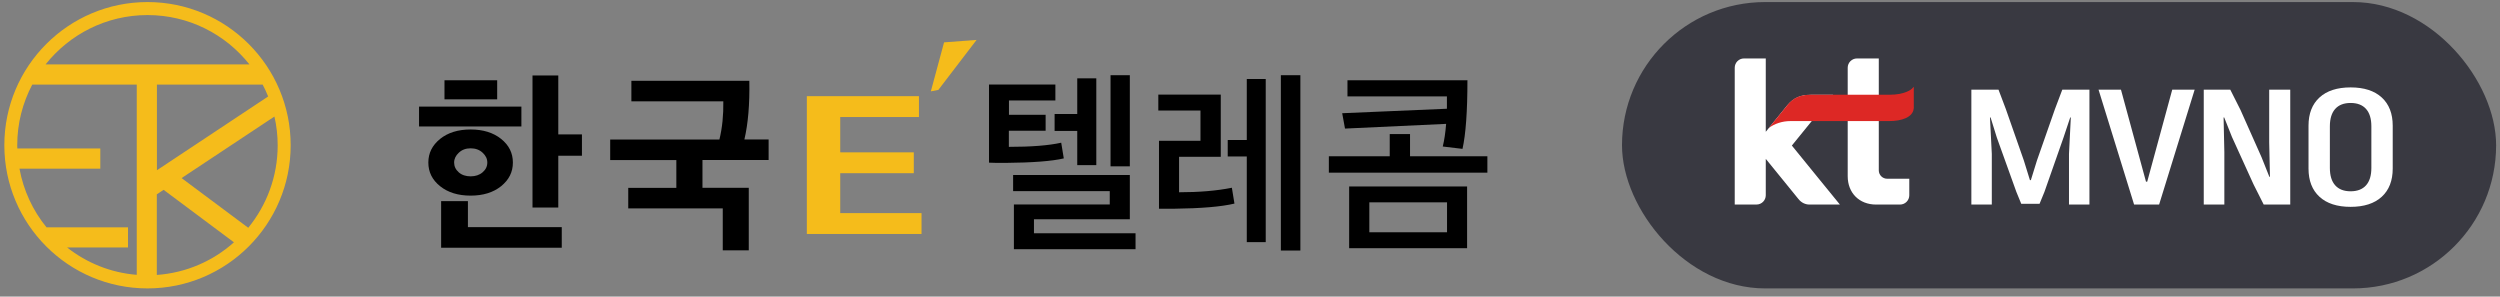
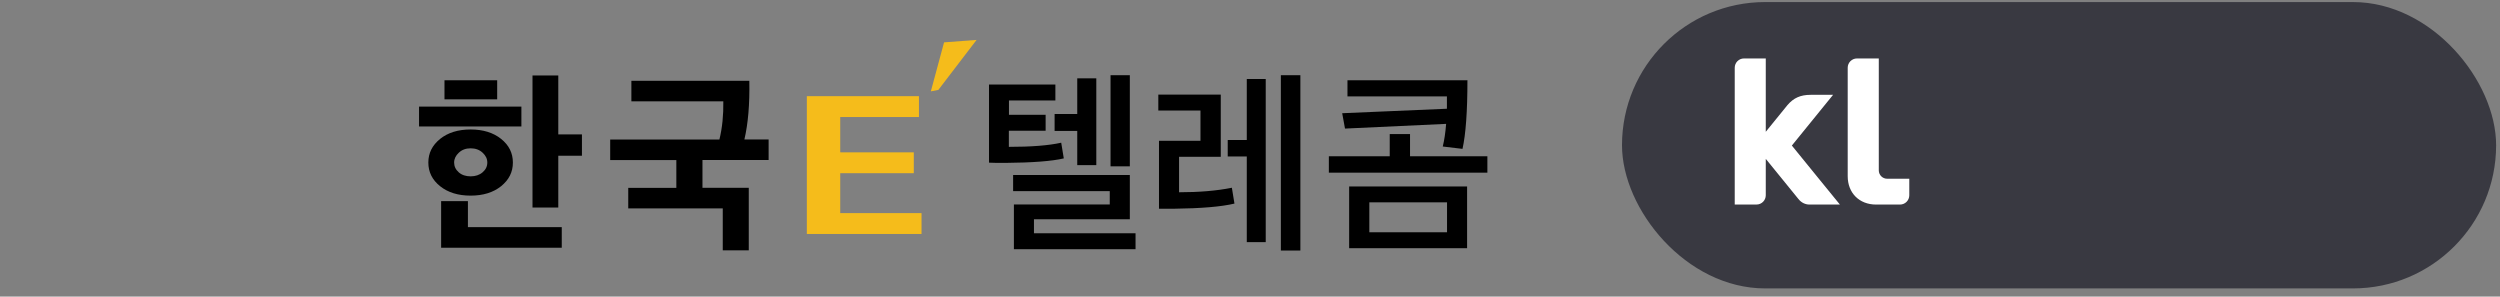
<svg xmlns="http://www.w3.org/2000/svg" width="295" height="35" viewBox="0 0 295 35" fill="none">
  <rect x="0" y="0" width="295" height="35" fill="#808080" stroke="none" />
  <path d="M61.525 14.921H49.446V12.579H61.525V14.921ZM59.13 16.39C60.056 17.131 60.52 18.057 60.52 19.181C60.52 20.306 60.056 21.218 59.13 21.973C58.204 22.713 57 23.084 55.532 23.084C54.063 23.084 52.859 22.713 51.934 21.973C51.007 21.232 50.544 20.306 50.544 19.181C50.544 18.057 51.007 17.144 51.934 16.39C52.859 15.649 54.063 15.278 55.532 15.278C57 15.278 58.204 15.649 59.13 16.39ZM66.288 29.236H52.053V23.732H55.214V26.802H66.288V29.236ZM52.449 11.72V9.471H58.667V11.72H52.449ZM53.587 19.181C53.587 19.631 53.772 20.015 54.13 20.332C54.487 20.65 54.963 20.808 55.532 20.808C56.101 20.808 56.577 20.65 56.947 20.332C57.318 20.015 57.503 19.631 57.503 19.181C57.503 18.731 57.318 18.361 56.947 18.017C56.577 17.673 56.101 17.501 55.532 17.501C54.963 17.501 54.513 17.673 54.143 18.017C53.772 18.361 53.587 18.745 53.587 19.181ZM65.878 8.888V15.861H68.669V18.374H65.878V24.486H62.835V8.902H65.878V8.888Z" fill="black" />
  <path d="M74.146 22.171H79.808V18.89H72.003V16.469H84.889C85.233 15.066 85.378 13.558 85.352 11.957H74.503V9.536H88.421C88.474 12.275 88.275 14.59 87.839 16.456H90.697V18.877H82.891V22.157H88.355V29.54H85.286V24.592H74.133V22.157L74.146 22.171Z" fill="black" />
  <path d="M115.237 4.708L110.725 10.609L109.839 10.781L111.4 4.999L115.237 4.708Z" fill="#F5BC1B" />
  <path d="M123.384 13.571V15.424H119.045V17.329C121.678 17.329 123.741 17.17 125.223 16.839L125.527 18.691C124.112 19.022 121.823 19.194 118.648 19.221C117.775 19.221 117.126 19.221 116.703 19.194V9.973H124.535V11.852H119.058V13.545H123.397L123.384 13.571ZM133.994 29.407H119.64V24.129H130.952V22.554H119.548V20.649H133.32V25.875H122.008V27.529H133.994V29.407ZM127.115 15.45H124.443V13.452H127.115V9.245H129.364V19.485H127.115V15.45ZM133.32 19.631H131.044V8.875H133.32V19.631Z" fill="black" />
  <path d="M145.36 22.144L145.665 24.023C144.117 24.393 141.735 24.592 138.507 24.631H136.761V16.614H141.656V13.042H136.682V11.164H144.051V18.506H139.129V22.687C141.484 22.687 143.561 22.515 145.347 22.157L145.36 22.144ZM149.356 28.574H147.12V18.466H144.871V16.522H147.12V9.325H149.356V28.574ZM153.444 29.566H151.142V8.875H153.444V29.566Z" fill="black" />
  <path d="M175.498 20.372H156.805V18.44H163.988V15.821H166.383V18.44H175.511V20.372H175.498ZM173.157 9.457C173.157 13.162 172.958 15.86 172.575 17.567L170.246 17.289C170.431 16.535 170.564 15.635 170.643 14.617L158.71 15.172L158.379 13.36L170.736 12.831C170.736 12.672 170.736 12.434 170.736 12.116C170.736 11.799 170.736 11.547 170.736 11.376H159.001V9.47H173.117L173.157 9.457ZM173.117 29.288H159.199V21.999H173.117V29.288ZM170.749 27.41V23.878H161.581V27.41H170.749Z" fill="black" />
  <path d="M95.206 11.349H108.436V13.81H99.148V17.977H107.827V20.438H99.148V25.148H108.74V27.609H95.206V11.363V11.349Z" fill="#F5BC1B" />
-   <path d="M17.406 0.243C8.079 0.243 0.512 7.81 0.512 17.137C0.512 26.464 8.079 34.032 17.406 34.032C26.733 34.032 34.3 26.464 34.3 17.137C34.3 7.81 26.733 0.243 17.406 0.243ZM18.517 20.074V9.98H30.993C31.231 10.43 31.443 10.893 31.641 11.383L18.517 20.088V20.074ZM19.311 22.403L27.606 28.594C25.145 30.79 21.997 32.193 18.504 32.444V22.932L19.298 22.403H19.311ZM17.406 1.778C22.288 1.778 26.614 4.053 29.432 7.599H5.38C8.198 4.053 12.537 1.778 17.406 1.778ZM3.819 9.98H16.136V32.431C13.04 32.18 10.222 31.015 7.92 29.203H15.104V26.822H5.486C3.885 24.863 2.774 22.495 2.298 19.902H11.836V17.521H2.046C2.046 17.389 2.033 17.27 2.033 17.137C2.033 14.544 2.681 12.123 3.806 9.98H3.819ZM29.286 26.874L21.428 21.014L32.382 13.751C32.633 14.849 32.766 15.973 32.766 17.151C32.766 20.842 31.456 24.229 29.286 26.888V26.874Z" fill="#F5BC1B" />
  <rect x="191.396" y="0.243" width="103.146" height="33.79" rx="16.895" fill="#393941" />
-   <path d="M238.507 24.048L237.931 22.644L235.627 16.236L234.889 13.86H234.817L235.033 18.162V24.138H232.621V10.584H235.825L236.689 12.87L238.813 18.936L239.533 21.258H239.641L240.361 18.936L242.485 12.87L243.349 10.584H246.553V24.138H244.141V18.162L244.357 13.86H244.285L243.493 16.236L241.243 22.644L240.667 24.048H238.507ZM254.775 24.138H251.823L247.629 10.584H250.275L253.227 21.438H253.371L256.323 10.584H258.969L254.775 24.138ZM267.783 20.862H267.855L267.765 16.776V10.584H270.249V24.138H267.117L265.911 21.744L263.373 16.164L262.455 13.86H262.383L262.473 17.946V24.138H260.043V10.584H263.175L264.381 12.978L266.865 18.558L267.783 20.862ZM279.821 14.904C279.821 14.004 279.611 13.32 279.191 12.852C278.771 12.384 278.165 12.15 277.373 12.15C276.581 12.15 275.975 12.384 275.555 12.852C275.135 13.32 274.925 14.004 274.925 14.904V19.818C274.925 20.718 275.135 21.402 275.555 21.87C275.975 22.338 276.581 22.572 277.373 22.572C278.165 22.572 278.771 22.338 279.191 21.87C279.611 21.402 279.821 20.718 279.821 19.818V14.904ZM282.341 19.89C282.341 21.318 281.909 22.428 281.045 23.22C280.181 24.012 278.957 24.408 277.373 24.408C275.789 24.408 274.565 24.012 273.701 23.22C272.837 22.428 272.405 21.318 272.405 19.89V14.832C272.405 13.404 272.837 12.294 273.701 11.502C274.565 10.71 275.789 10.314 277.373 10.314C278.957 10.314 280.181 10.71 281.045 11.502C281.909 12.294 282.341 13.404 282.341 14.832V19.89Z" fill="white" />
  <path d="M211.44 17.175L216.302 11.19H213.651C212.462 11.19 211.646 11.553 210.922 12.4L208.361 15.551V6.897H205.792C205.187 6.897 204.698 7.386 204.698 7.993V24.135H207.267C207.872 24.135 208.361 23.646 208.361 23.039V18.745L210.441 21.301L212.212 23.481C212.567 23.929 213.041 24.138 213.522 24.138H217.108L214.789 21.294L211.44 17.177V17.175ZM222.678 21.09C222.14 21.09 221.697 20.647 221.697 20.107V6.897H219.126C218.521 6.897 218.029 7.386 218.029 7.991V20.794C218.029 22.771 219.396 24.138 221.376 24.138H224.2C224.804 24.138 225.296 23.649 225.296 23.041V21.09H222.678Z" fill="white" />
-   <path d="M208.712 15.108L208.717 15.1C208.717 15.1 208.712 15.103 208.709 15.105L208.712 15.108ZM225.827 12.668V10.235L225.6 10.474C225.592 10.479 224.903 11.182 222.928 11.182H213.587C212.112 11.182 211.414 11.785 210.887 12.433L210.598 12.789C210.598 12.789 210.58 12.809 210.573 12.819L208.719 15.103C209.394 14.593 210.315 14.287 211.26 14.287H222.931C224.347 14.287 225.708 13.87 225.819 12.809C225.834 12.722 225.832 12.668 225.832 12.668H225.827Z" fill="#DD2825" />
</svg>